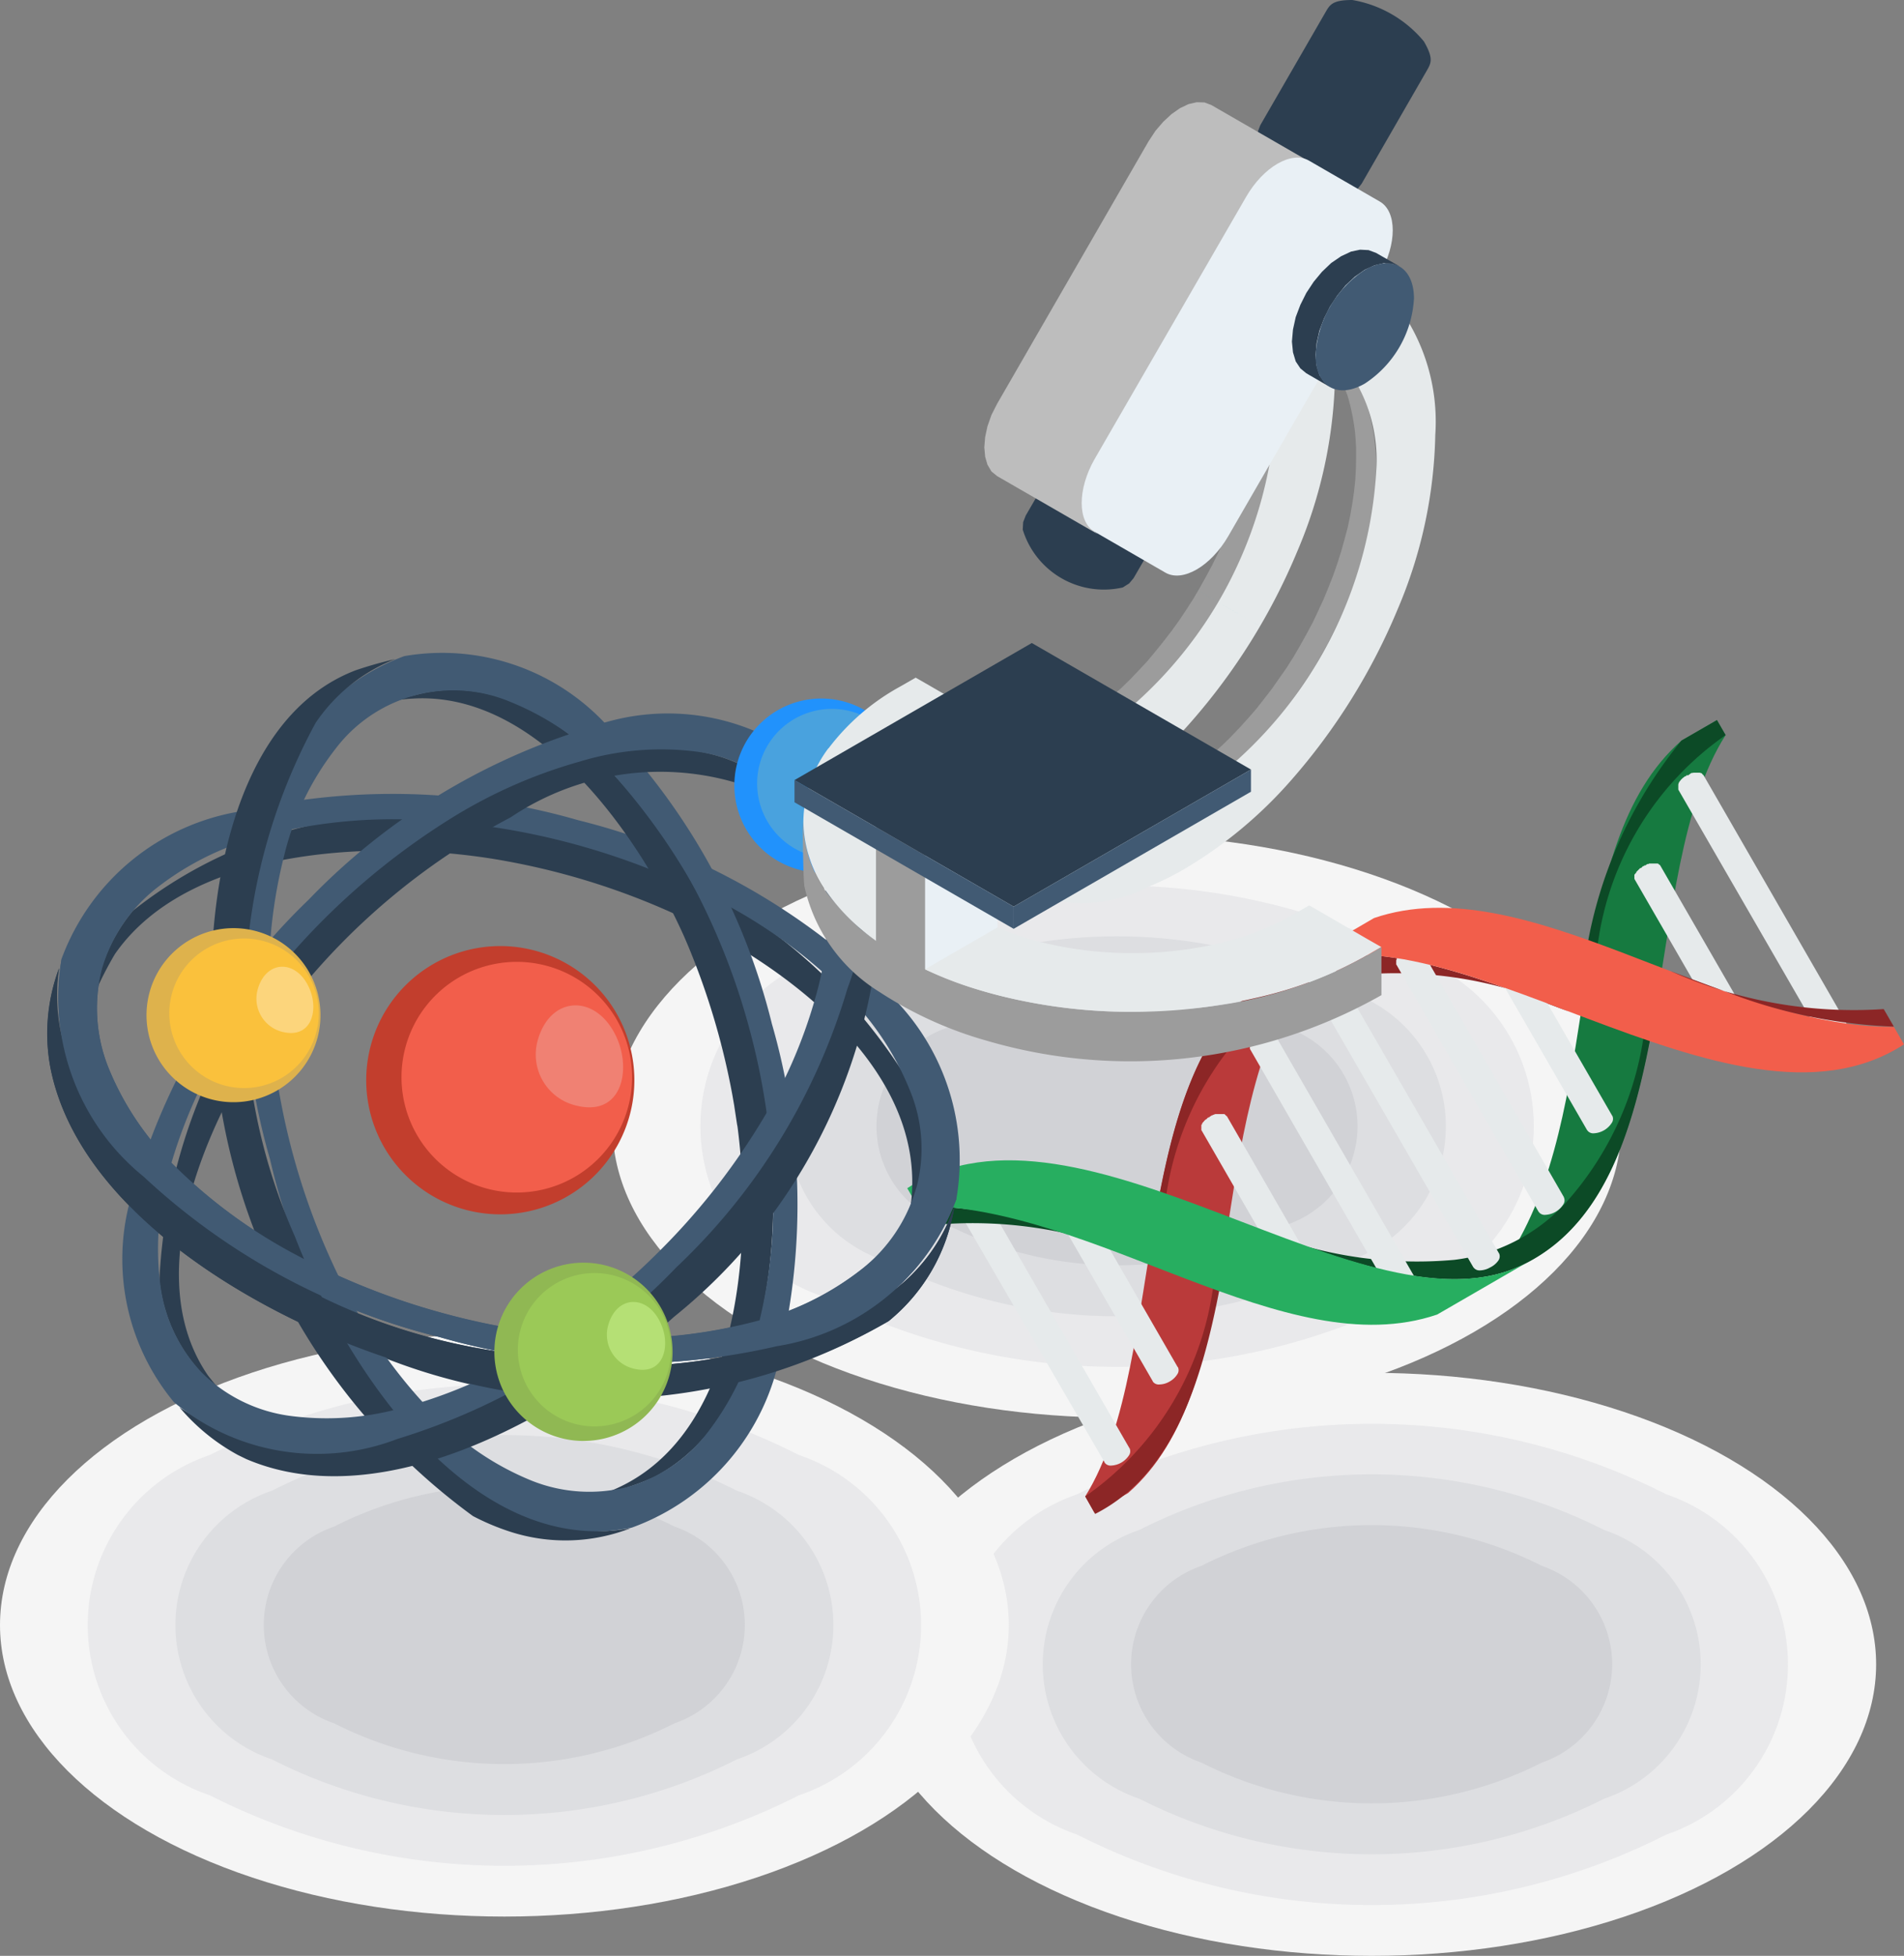
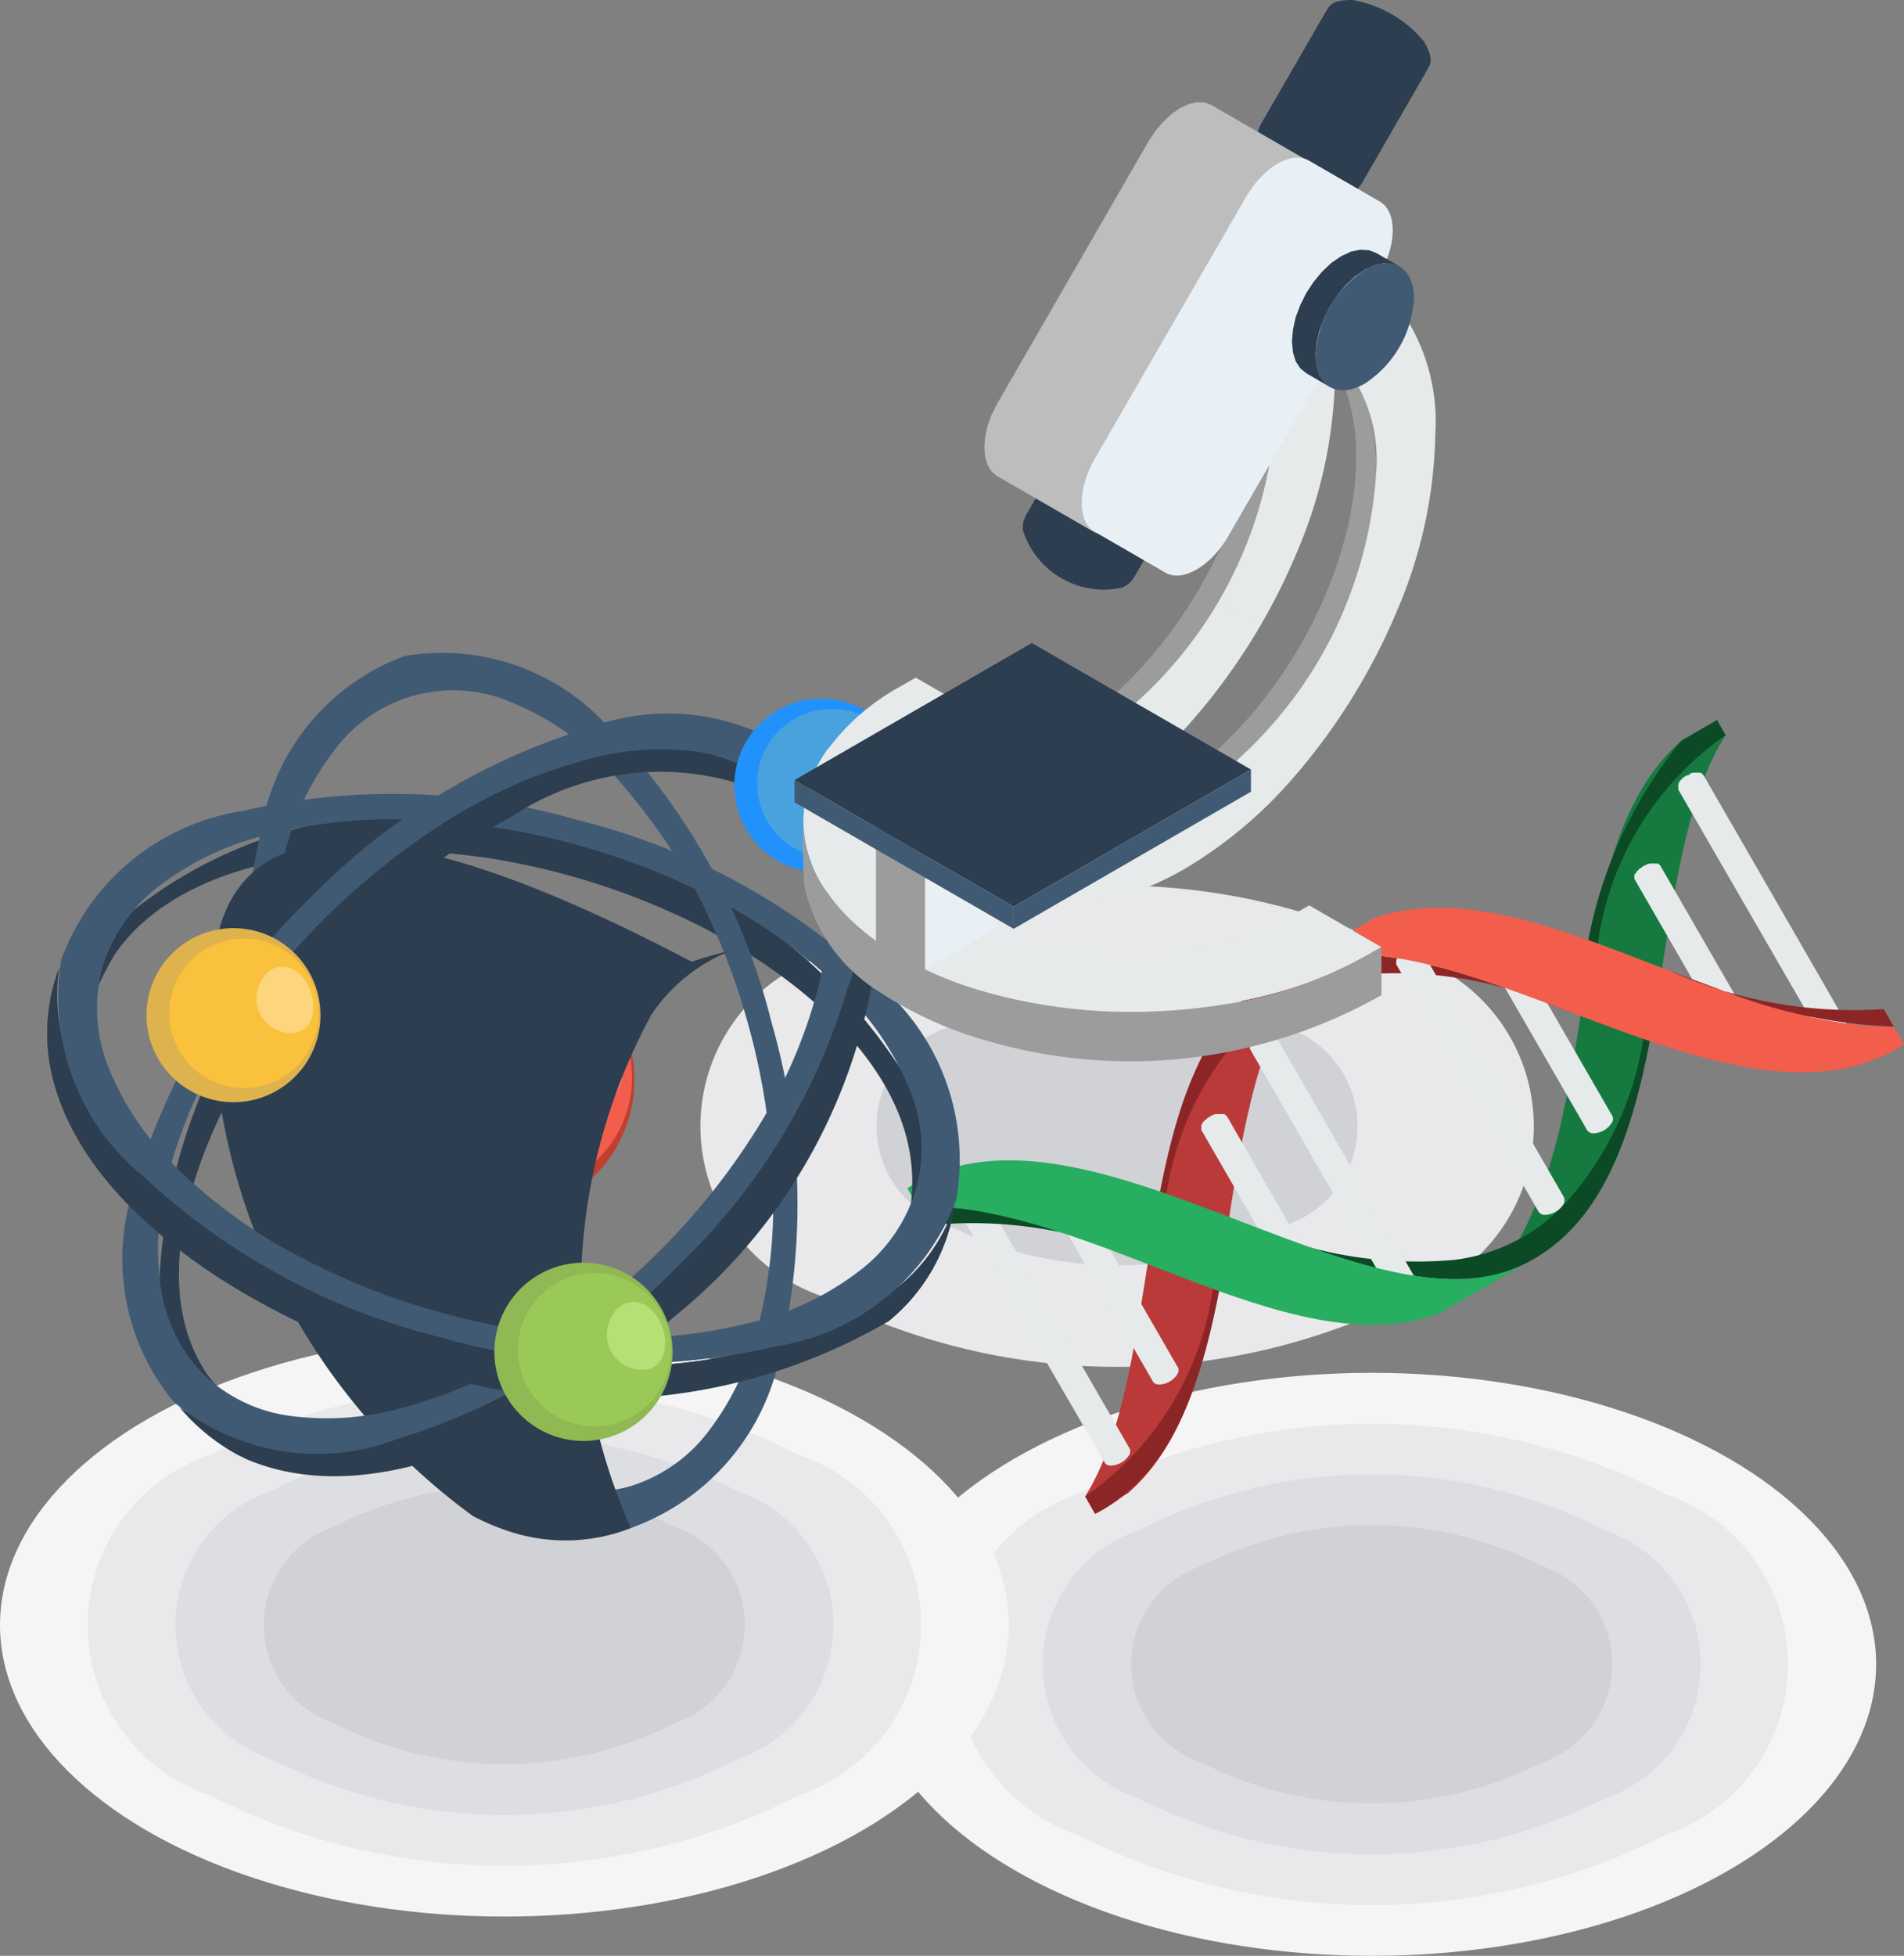
<svg xmlns="http://www.w3.org/2000/svg" viewBox="0 0 9.018 9.259">
  <rect x="0" y="0" width="9.018" height="9.259" fill="#808080" stroke="none" />
  <defs>
    <style>
      .cls-1 {
        fill: #f5f5f5;
      }

      .cls-2 {
        fill: #e9e9eb;
      }

      .cls-10, .cls-11, .cls-12, .cls-13, .cls-14, .cls-15, .cls-16, .cls-17, .cls-18, .cls-19, .cls-2, .cls-20, .cls-21, .cls-22, .cls-23, .cls-24, .cls-25, .cls-27, .cls-28, .cls-29, .cls-3, .cls-4, .cls-5, .cls-6, .cls-7, .cls-8, .cls-9 {
        fill-rule: evenodd;
      }

      .cls-3 {
        fill: #dddee1;
      }

      .cls-4 {
        fill: #d1d2d6;
      }

      .cls-5 {
        fill: #ba3a3a;
      }

      .cls-6 {
        fill: #167a40;
      }

      .cls-7 {
        fill: #0c4a26;
      }

      .cls-8 {
        fill: #8c2626;
      }

      .cls-9 {
        fill: #e6eaeb;
      }

      .cls-10 {
        fill: #27ae60;
      }

      .cls-11 {
        fill: #f25e4b;
      }

      .cls-12 {
        fill: #2c3e50;
      }

      .cls-13 {
        fill: #415a73;
      }

      .cls-14 {
        fill: #c23e2d;
      }

      .cls-15 {
        fill: #f08173;
      }

      .cls-16 {
        fill: #2192fc;
      }

      .cls-17 {
        fill: #49a2de;
      }

      .cls-18 {
        fill: #62b5ed;
      }

      .cls-19 {
        fill: #deb24c;
      }

      .cls-20 {
        fill: #fac13c;
      }

      .cls-21 {
        fill: #fcd57c;
      }

      .cls-22 {
        fill: #90b853;
      }

      .cls-23 {
        fill: #9bc957;
      }

      .cls-24 {
        fill: #b5e075;
      }

      .cls-25, .cls-26 {
        fill: #9c9c9c;
      }

      .cls-27 {
        fill: #e9f0f5;
      }

      .cls-28 {
        fill: #bdbdbd;
      }

      .cls-29 {
        fill: #40a5ba;
      }
    </style>
  </defs>
  <g id="Layer_2" data-name="Layer 2">
    <g id="_ÎÓÈ_1" data-name="—ÎÓÈ 1">
-       <ellipse class="cls-1" cx="5.29" cy="5.331" rx="2.389" ry="1.38" />
      <path class="cls-2" d="M6.686,4.526a.85.85,0,0,1,0,1.611,3.083,3.083,0,0,1-2.79,0,.85.85,0,0,1,0-1.611A3.082,3.082,0,0,1,6.686,4.526Z" />
-       <path class="cls-3" d="M6.391,4.696a.671.671,0,0,1,0,1.272,2.434,2.434,0,0,1-2.202,0,.671.671,0,0,1,0-1.272A2.433,2.433,0,0,1,6.391,4.696Z" />
      <path class="cls-4" d="M6.097,4.866a.492.492,0,0,1,0,.931,1.78,1.78,0,0,1-1.613,0,.492.492,0,0,1,0-.931A1.78,1.78,0,0,1,6.097,4.866Z" />
      <ellipse class="cls-1" cx="6.497" cy="7.879" rx="2.389" ry="1.38" />
      <path class="cls-2" d="M7.892,7.074a.851.851,0,0,1,0,1.611,3.083,3.083,0,0,1-2.79,0,.851.851,0,0,1,0-1.611A3.082,3.082,0,0,1,7.892,7.074Z" />
      <path class="cls-3" d="M7.598,7.243a.671.671,0,0,1,0,1.272,2.434,2.434,0,0,1-2.202,0,.671.671,0,0,1,0-1.272A2.433,2.433,0,0,1,7.598,7.243Z" />
      <path class="cls-4" d="M7.303,7.413a.492.492,0,0,1,0,.931,1.78,1.78,0,0,1-1.613,0,.492.492,0,0,1,0-.931A1.78,1.78,0,0,1,7.303,7.413Z" />
      <ellipse class="cls-1" cx="2.389" cy="7.693" rx="2.389" ry="1.38" />
      <path class="cls-2" d="M3.784,6.888a.85.85,0,0,1,0,1.611,3.083,3.083,0,0,1-2.79,0,.85.85,0,0,1,0-1.611A3.082,3.082,0,0,1,3.784,6.888Z" />
      <path class="cls-3" d="M3.49,7.057a.671.671,0,0,1,0,1.272,2.434,2.434,0,0,1-2.202,0,.671.671,0,0,1,0-1.272A2.433,2.433,0,0,1,3.49,7.057Z" />
      <path class="cls-4" d="M3.195,7.227a.492.492,0,0,1,0,.931,1.78,1.78,0,0,1-1.613,0,.492.492,0,0,1,0-.931A1.78,1.78,0,0,1,3.195,7.227Z" />
      <path class="cls-5" d="M6.08,4.595l.048.083c-.424.727-.213,1.89-.785,2.39l-.16.092L5.14,7.084C5.549,6.428,5.315,4.986,6.08,4.595Z" />
      <path class="cls-6" d="M7.227,5.979l-.048-.083c.424-.727.213-1.889.785-2.39l.168-.097.041.071C7.756,4.133,7.995,5.586,7.227,5.979Z" />
      <path class="cls-7" d="M7.486,4.805A2.111,2.111,0,0,1,7.964,3.506l.168-.097.041.071a1.444,1.444,0,0,0-.605.986Z" />
      <path class="cls-8" d="M6.024,4.755a1.469,1.469,0,0,0-.501.909l-.083.338c.009-.056.015-.113.02-.171.089-.525.213-1.029.619-1.236.353-.184.843.001,1.349.193A1.936,1.936,0,0,0,6.303,4.632.498.498,0,0,0,6.024,4.755Z" />
      <path class="cls-8" d="M5.187,7.167,5.14,7.084a1.444,1.444,0,0,0,.605-.986L5.827,5.76c-.009.056-.015.113-.02.171C5.718,6.456,5.593,6.96,5.187,7.167Z" />
      <path class="cls-7" d="M6.889,5.964a1.965,1.965,0,0,1-1.01-.177c.506.192.996.377,1.349.193.406-.207.531-.711.619-1.236.005-.058.011-.115.02-.171l-.083.338a1.504,1.504,0,0,1-.376.792A.861.861,0,0,1,6.889,5.964Z" />
      <path class="cls-9" d="M4.642,5.675h.001l.001,0h.003l.001,0H4.65l.001,0,.002,0,.001,0,.001,0,.001,0,.001,0,.001,0,.001.001.001,0,.001,0,.001,0,.001.001.001,0,.001.001.001.001.001.001.001,0,0,.001.001.001.001.001.001.001.001,0,.001.001.001.001.001.001.674,1.168.001.001a.034.034,0,0,1-.003.034.107.107,0,0,1-.084.048.034.034,0,0,1-.031-.014l0-.001L4.554,5.756l-.001-.001,0-.001,0-.001-.001-.001,0-.001V5.751l0-.001,0-.001V5.748l0-.001V5.742l0-.001V5.74l0-.001,0-.001,0-.001,0-.001,0-.001,0-.001.001-.001,0-.001.001-.001,0-.001.001-.001.001-.001.001-.001.001-.001.001-.001L4.56,5.721l0-.001.001-.001.001-.001.001-.001.001-.001.001-.001.001-.001.001-.002L4.568,5.71l.001-.001L4.57,5.707l.001-.001.001-.001.001-.001.001-.001.001-.001.002-.001L4.578,5.7l.001-.001.002-.001L4.582,5.697l.001-.001.001-.001.001-.001.001-.001.001-.001L4.59,5.691,4.592,5.69,4.593,5.69l.002-.001.001-.001.001-.001.001-.001L4.6,5.686l.001,0,.002-.001.002-.001.001-.001.001-.001.001,0,.002-.001.001-.001L4.614,5.68l.002,0,.001-.001.001,0,.002,0,.001,0,.002-.001.001,0,.001,0,.002,0,.002,0,.001,0,.002,0,.001,0h.001l.001,0h.003l.002,0Z" />
      <path class="cls-9" d="M5.09,5.668h.003l.001,0h.003l.001,0,.001,0,.001,0,.001,0h.001l.001,0,.001,0,.001,0,.001,0,.001.001.001.001.001,0,.001.001.001,0,.001.001.001.001.001.001.001.001.001.001.001.001.001.001.001.001,0,.001L5.12,5.68l.001,0,.001.001.456.791.001,0a.034.034,0,0,1-.003.034.101.101,0,0,1-.036.034.098.098,0,0,1-.048.014.034.034,0,0,1-.032-.014l0-.001-.456-.79,0-.001,0-.001,0-.001,0-.001,0-.001,0-.001,0-.001,0-.001V5.74l0-.001V5.736l0-.001V5.734L5,5.733V5.732l0-.001,0-.001,0-.001,0-.001.001-.001,0-.001.001-.001.001-.001,0-.001,0-.001.001-.001.001-.001.001-.001.001-.001.001-.001.001-.001L5.01,5.711,5.011,5.71l.001-.001.001-.001.001-.001.001-.001.001-.001.001-.001.001-.001.001-.001L5.019,5.7l.001-.001.001-.001.002-.001.001-.001.001-.001.001-.001.001-.001L5.029,5.691,5.03,5.69l.001-.001.001-.001.001-.001.001-.001.001-.001.002-.001L5.04,5.684l.001-.001.001-.001.001-.001.002-.001L5.047,5.68l.001-.001L5.05,5.678l.001-.001.001-.001.001-.001.002-.001.002-.001.001-.001L5.06,5.674l.002-.001.001,0,.001-.001.002,0,.001-.001L5.07,5.671l.002,0,.001,0,.002,0,.001,0,.001-.001h.002l.001,0,.002,0h.001l.002,0H5.086l.001,0H5.09Z" />
      <path class="cls-9" d="M6.702,4.486h.004l.001,0h.001l.001,0h.001l.001,0,.001,0,.001,0,.001,0,.001,0,.001.001.001,0,.001.001.001,0,.001.001.001,0,.001,0,.001.001.001.001.001.001.001.001.001,0,.001.001.001.001.001,0,0,.001.001,0,.001.001.001.001L7.407,5.667l0,.001a.034.034,0,0,1-.003.034.106.106,0,0,1-.084.049.034.034,0,0,1-.032-.014l-.001-.001L6.614,4.567l-.001-.001,0-.001,0-.001,0-.001,0-.001,0-.001,0-.001,0-.001V4.558l0-.001V4.554l0-.001V4.552l0-.001V4.55l0-.001,0-.001,0-.001,0-.001.001-.001,0-.001,0-.001L6.615,4.54l0-.001.001-.001.001-.001.001-.001,0-.001.001-.001.001-.001L6.62,4.53l.001-.001.001-.001.001-.001.001-.001.001-.001.001-.001.001-.001.001-.001L6.629,4.52,6.63,4.519l.001-.001.001-.001.001-.001.001-.001.001-.001.001-.001.001-.001L6.639,4.51,6.64,4.509l.001-.001.001-.001.001-.001.001-.001.001-.001.002-.001L6.65,4.502l.001-.001.001-.001L6.654,4.5l.001-.001.002-.001.001-.001.001,0,.002-.001.001,0,.001-.001.002-.001.001,0,.002-.001L6.67,4.492l.001-.001.002-.001.001,0,.001,0,.002-.001.002,0,.002-.001.001,0,.001-.001.002,0,.001,0,.001,0,.002,0,.001,0h.002l.001,0h.002l.001,0h.004Z" />
      <path class="cls-9" d="M7.15,4.479h.005l.001,0h.001l.001,0,.001,0,.001,0,.001,0,.001,0,.001,0,.001,0,.001,0,.001,0,.001.001.001.001.001,0,.001.001.001.001.001,0,.001.001.001.001.001.001.001.001.001.001.001.001.001.001.001,0,0,.001,0,.001.456.79.001.001a.034.034,0,0,1-.004.034.107.107,0,0,1-.084.048.034.034,0,0,1-.031-.014l-.001-.001-.456-.79,0-.001,0-.001,0-.001,0-.001,0-.001,0-.001,0-.001V4.553l0-.001V4.55l0-.001V4.548l0-.001V4.545l0-.001,0-.001V4.542l0-.001,0-.001.001-.001,0-.001,0-.001.001-.001.001-.001,0-.001.001-.001L7.065,4.53l0-.001.001-.001.001-.001.001-.001.001-.001.001-.001L7.07,4.521,7.071,4.52l.001-.001.001-.001.001-.001.001-.001.001-.001.001-.001.001-.001.001-.001L7.08,4.51l.001-.001.001-.001.001-.001.001-.001.001-.001.001-.001.001-.001L7.09,4.501,7.091,4.5l.001-.001.002-.001.001-.001.001-.001.001-.001.002-.001.001-.001.001-.001.001-.001.001-.001.002-.001.001,0,.002-.001.001-.001.001-.001.002-.001.001-.001.001-.001.001-.001.002,0,.002-.001.001-.001.002,0,.001-.001.001-.001.002,0,.001,0,.002,0,.002,0,.001,0,.002,0,.001,0,.001,0,.001,0h.002l.001,0H7.15Z" />
-       <path class="cls-9" d="M6.276,4.549l.001,0h.004l.002,0h.001l.001,0,.001,0,.002,0,.001,0,.001,0,.001,0,.001,0,.001,0,.001,0,.001.001.001,0,.001,0,.001.001L6.3,4.555l.001,0,.001.001.001.001.001.001.001.001.001,0,.001.001.001.001,0,.001.001.001,0,.001.79,1.368.001.001a.034.034,0,0,1-.003.034A.101.101,0,0,1,7.058,6a.102.102,0,0,1-.048.014A.035.035,0,0,1,6.979,6l-.001-.001-.79-1.368,0-.001-.001-.001,0-.001,0-.001,0-.001,0-.001,0-.001V4.624l0-.001V4.615l0-.001,0-.001V4.612l0-.001,0-.001,0-.001,0-.001,0-.001.001-.001,0-.001L6.19,4.603,6.19,4.601l0-.001.001-.001.001-.001.001-.001.001-.001.001-.001.001-.001.001-.001L6.197,4.59l.001-.001.001-.001L6.2,4.587l.001-.001.001-.001.001-.001.001-.001.001-.001L6.207,4.58l.001-.001.001-.001L6.21,4.577l.001-.001.001-.001.001-.001.001-.001.002-.001.001-.001L6.219,4.57,6.22,4.569l.001-.001.002-.001.001-.001.001-.001.001-.001.001,0L6.23,4.563l.001-.001.002-.001L6.234,4.56,6.236,4.56l.001-.001.002,0L6.24,4.558l.001-.001.001-.001.001-.001.002,0,.001-.001L6.249,4.554l.002,0,.002,0,.001-.001.002,0,.001,0,.002,0,.001,0,.001,0,.002,0,.001,0,.002,0,.001,0h.002l.001,0h.004Z" />
      <path class="cls-9" d="M5.925,4.934l-.001.001-.001.001-.001.001-.001.001,0,.001-.001.001L5.92,4.943l0,.001,0,.001,0,.001,0,.001,0,.001,0,.001v.001l0,.001v.002l0,.001v.002l0,.001v.001l0,.001v.001l0,.001,0,.001,0,.001,0,.001,0,.001.001.001,0,.001L6.595,6.136l0,.001a.034.034,0,0,0,.032.014.098.098,0,0,0,.048-.014.101.101,0,0,0,.036-.034.035.035,0,0,0,.003-.034l-.001-.001L6.039,4.899l-.001-.001-.001-.001L6.037,4.897l-.001-.001,0-.001-.001-.001-.001-.001-.001-.001L6.033,4.893l-.001-.001-.001-.001-.001-.001-.001,0L6.029,4.89l-.001,0-.001,0-.001-.001-.001,0-.001-.001-.001,0-.001,0-.001,0-.001,0-.001,0H6.016l-.001,0H6.014l-.002,0H6.004l-.001,0H6.001l-.002,0H5.998l-.001,0-.002,0-.001,0-.002,0-.002,0-.001.001-.001,0-.002.001-.001,0-.001,0-.002.001-.002,0-.001.001-.002.001-.001.001-.001.001-.002.001-.001.001-.001.001-.002.001-.001.001-.002.001-.001.001-.001.001L5.96,4.9l-.001.001-.002.001-.001.001-.001.001-.001.001-.001.001-.002.001-.001.001-.001.001-.001.001L5.946,4.91l-.001.001-.001.001-.001.001-.001.001L5.94,4.915l-.001.001-.001.001-.001.001L5.935,4.92l-.001.001-.001.001-.001.001-.001.001L5.93,4.926l-.001.001-.001.001-.001.001-.001.001-.001.001L5.925,4.933Z" />
      <path class="cls-9" d="M5.694,5.319,5.694,5.32l-.001.002-.001.001-.001.001,0,.001-.001.001,0,.001,0,.001,0,.001,0,.001,0,.001,0,.001,0,.001,0,.001V5.337l0,.001v.005l0,.001v.001l0,.001v.001l0,.001,0,.001,0,.001.001.001,0,.001.001.001.456.79.001.001a.034.034,0,0,0,.031.014.099.099,0,0,0,.048-.014.101.101,0,0,0,.036-.034.034.034,0,0,0,.003-.034l0-.001-.456-.791-.001,0L5.808,5.282l-.001-.001-.001-.001L5.806,5.28,5.805,5.28l-.001-.001L5.804,5.278l-.001-.001-.001-.001-.001,0L5.801,5.276,5.8,5.275l-.001-.001-.001,0L5.797,5.274l-.001,0-.001,0-.001,0-.001,0-.001,0-.001,0-.001,0-.001,0-.001,0H5.785l-.001,0H5.782l-.002,0H5.775l-.002,0H5.772l-.002,0H5.769l-.002,0-.001,0-.001,0-.002,0-.001,0-.002,0-.002,0-.001,0-.001,0-.002.001-.001,0-.001.001L5.75,5.276l-.001.001-.002,0-.002.001-.001.001-.001.001L5.741,5.28,5.739,5.28l-.001.001-.001.001-.002.001-.001.001-.001,0-.001.001-.001.001-.002.001-.001.001-.001.001-.001.001L5.722,5.29l-.001.001L5.72,5.292l-.001.001-.001.001-.001.001-.001.001-.001.001-.001.001-.001.001L5.71,5.3l-.001.001-.001.001-.001.001-.001.001-.001.001-.001.001L5.702,5.308,5.701,5.31,5.7,5.311l-.001.001-.001.001-.001.001-.001.001-.001.001-.001.002Z" />
      <path class="cls-9" d="M7.953,3.704l-.001.001-.001.001,0,.001L7.95,3.709,7.95,3.71l0,.001,0,.001-.001.001,0,.001,0,.001,0,.001,0,.001,0,.001,0,.001v.001l0,.001v.006l0,.001,0,.001V3.732l0,.001,0,.001,0,.001,0,.001,0,.001,0,.001.675,1.168.001.001a.034.034,0,0,0,.031.014.097.097,0,0,0,.048-.014.099.099,0,0,0,.036-.034.034.034,0,0,0,.003-.034l-.001-.001L8.068,3.669l-.001-.001-.001,0-.001-.001-.001-.001-.001-.001,0-.001-.001-.001-.001-.001-.001-.001L8.061,3.662,8.06,3.661,8.059,3.661,8.058,3.66,8.057,3.66l-.001-.001-.001,0-.001,0-.001,0-.001,0-.001-.001-.001,0-.001,0-.001,0H8.046l-.001,0-.001,0H8.042l-.001,0H8.032l-.001,0H8.029l-.001,0-.002,0H8.025l-.002,0-.002,0-.001,0-.001.001-.002,0-.001,0-.001,0-.002,0L8.011,3.66,8.01,3.66l-.002.001-.001.001-.001.001-.002.001-.001.001-.001.001-.002.001-.001.001-.002.001-.001.001-.001.001-.001,0L7.99,3.669,7.989,3.67l-.001.001-.001.001-.001.001-.001.001-.001.001L7.98,3.675l-.001.001-.001.001-.001.001-.001.001L7.974,3.68l-.001.001-.001.001L7.97,3.683l-.001.001-.001.001-.001.001-.001.001-.001.001L7.963,3.69l-.001.001-.001.001L7.96,3.693,7.96,3.694l-.001.001-.001.001-.001.001-.001.001L7.955,3.7l-.001.001-.001.001Z" />
      <path class="cls-9" d="M7.748,4.133l-.001.001-.001.001-.001.001-.001.001-.001.001,0,.001-.001.001-.001.001,0,.001,0,.001,0,.001,0,.001,0,.001,0,.001v.001l0,.001v.005l0,.001v.001l0,.001,0,.001v.001l0,.001.001.001,0,.001,0,.001.001.001.456.79.001.001a.034.034,0,0,0,.031.014A.099.099,0,0,0,8.28,4.958a.096.096,0,0,0,.036-.034A.033.033,0,0,0,8.32,4.889l0-.001-.456-.79-.001-.001,0-.001-.001-.001-.001-.001L7.86,4.095l-.001-.001-.001-.001L7.858,4.092l-.001-.001-.001-.001-.001,0L7.855,4.09l-.001-.001-.001,0-.001-.001L7.851,4.088l-.001,0-.001,0-.001,0-.001,0-.001,0-.001,0-.001,0-.002,0H7.84l-.001,0-.001,0H7.826l-.001,0-.001,0H7.822l-.002,0-.001,0-.001,0-.002,0-.001,0-.001,0-.002,0-.001,0-.001.001-.002.001-.001,0L7.804,4.09l-.002.001-.001,0-.001.001-.002.001-.001.001-.001.001-.002.001-.001.001L7.79,4.096l-.001.001-.001.001-.001.001-.001.001L7.783,4.1l-.002.001L7.78,4.102l-.001.001-.001.001-.001.001-.001.001-.001.001-.001.001-.001.001L7.77,4.109,7.768,4.11l-.001.001-.001.001-.001.001-.001.001-.001.001-.001.001L7.76,4.118l-.001.001L7.758,4.12l-.001.001-.001.001-.001.001-.001.001-.001.001-.001.001-.001.001-.001.001L7.75,4.131l-.001.001Z" />
      <path class="cls-7" d="M4.398,5.801a2.048,2.048,0,0,1,1.051.171,2.689,2.689,0,0,0-1.104-.264Z" />
      <path class="cls-10" d="M4.297,5.625l.048.083c.842-.004,1.743.76,2.462.515l.42-.243C6.478,6.37,5.12,5.092,4.297,5.625Z" />
      <path class="cls-11" d="M9.018,4.944l-.048-.083c-.842.004-1.743-.76-2.462-.515L6.08,4.595C6.83,4.205,8.196,5.477,9.018,4.944Z" />
      <path class="cls-8" d="M8.922,4.777a2.136,2.136,0,0,1-1.006-.178l.001,0c.082.031.164.062.245.091a2.428,2.428,0,0,0,.808.17Z" />
      <path class="cls-12" d="M4.23,6.111a.836.836,0,0,0,.29-.399.871.871,0,0,1-.311.542,2.757,2.757,0,0,1-2.44.153C1.173,6.196.34,5.706.233,5.019A.895.895,0,0,1,.28,4.583a.863.863,0,0,0,.069.523A2.88,2.88,0,0,0,2.463,6.411,2.397,2.397,0,0,0,4.23,6.111Z" />
      <path class="cls-12" d="M3.341,4.397c.479.251,1.071.729.968,1.339a.733.733,0,0,0,.009-.592A2.531,2.531,0,0,0,2.555,3.942,2.119,2.119,0,0,0,.63,4.311a.8.8,0,0,0-.175.378,1.734,1.734,0,0,1,.089-.172C.909,3.991,1.839,3.973,2.4,4.077A3.39,3.39,0,0,1,3.341,4.397Z" />
      <path class="cls-13" d="M2.083,6.33A3.173,3.173,0,0,1,.68,5.57,1.09,1.09,0,0,1,.292,4.538,1.09,1.09,0,0,1,1.144,3.84a3.169,3.169,0,0,1,1.595.043,3.172,3.172,0,0,1,1.402.76A1.09,1.09,0,0,1,4.53,5.674a1.09,1.09,0,0,1-.852.699A3.174,3.174,0,0,1,2.083,6.33ZM.482,4.59a.756.756,0,0,0,.032.466,1.366,1.366,0,0,0,.322.473,2.438,2.438,0,0,0,.56.409,3.342,3.342,0,0,0,.716.283,3.312,3.312,0,0,0,.762.113,2.425,2.425,0,0,0,.69-.074,1.36,1.36,0,0,0,.515-.249.718.718,0,0,0,.229-.853,1.363,1.363,0,0,0-.322-.473,2.416,2.416,0,0,0-.56-.409,3.385,3.385,0,0,0-1.478-.396,2.425,2.425,0,0,0-.69.074,1.361,1.361,0,0,0-.515.249A.753.753,0,0,0,.482,4.59Z" />
-       <path class="cls-12" d="M3.491,5.323l-.007-.046-.007-.046-.008-.046a3.473,3.473,0,0,0-.211-.71l-.018-.042c-.213-.475-.686-1.16-1.283-1.126-.094.005-.154.025.02-.019.574-.147,1.087.487,1.318.927.045.087.089.173.127.265a3.454,3.454,0,0,1,.202.714c.091.564.058,1.488-.522,1.797a1.148,1.148,0,0,1-.244.08c.647-.228.71-1.169.635-1.738Z" />
      <path class="cls-14" d="M2.205,5.727A.635.635,0,1,0,1.756,4.95.635.635,0,0,0,2.205,5.727Z" />
      <path class="cls-11" d="M2.307,5.627A.546.546,0,1,0,1.92,4.959.546.546,0,0,0,2.307,5.627Z" />
      <path class="cls-15" d="M2.926,4.924c-.091-.221-.32-.219-.38.004a.248.248,0,0,0,.176.304C2.939,5.291,2.989,5.079,2.926,4.924Z" />
      <path class="cls-13" d="M1.278,5.484a3.069,3.069,0,0,0,.713,1.37,1.016,1.016,0,0,0,1.001.378,1.097,1.097,0,0,0,.706-.835,3.083,3.083,0,0,0-.042-1.55A3.078,3.078,0,0,0,2.918,3.484a1.059,1.059,0,0,0-1.003-.378,1.06,1.06,0,0,0-.679.829,3.084,3.084,0,0,0,.042,1.55ZM2.97,7.04a.735.735,0,0,1-.453-.031,1.33,1.33,0,0,1-.46-.313A2.361,2.361,0,0,1,1.66,6.152,3.287,3.287,0,0,1,1.275,4.716a2.361,2.361,0,0,1,.072-.67,1.323,1.323,0,0,1,.242-.501.699.699,0,0,1,.829-.222,1.323,1.323,0,0,1,.46.313,3.049,3.049,0,0,1,.398.544,3.236,3.236,0,0,1,.275.696,3.232,3.232,0,0,1,.11.74,2.365,2.365,0,0,1-.072.67,1.327,1.327,0,0,1-.242.501A.734.734,0,0,1,2.97,7.04Z" />
-       <path class="cls-12" d="M2.413,7.25a.851.851,0,0,0,.575-.016c-.766.144-1.359-.776-1.591-1.38a2.751,2.751,0,0,1,.098-2.432.813.813,0,0,1,.377-.302,1.906,1.906,0,0,0-.187.053C1.089,3.4.97,4.288,1.007,4.837A3.002,3.002,0,0,0,2.24,7.177,1.121,1.121,0,0,0,2.413,7.25Z" />
+       <path class="cls-12" d="M2.413,7.25a.851.851,0,0,0,.575-.016a2.751,2.751,0,0,1,.098-2.432.813.813,0,0,1,.377-.302,1.906,1.906,0,0,0-.187.053C1.089,3.4.97,4.288,1.007,4.837A3.002,3.002,0,0,0,2.24,7.177,1.121,1.121,0,0,0,2.413,7.25Z" />
      <path class="cls-12" d="M1.127,6.888A.964.964,0,0,1,.85,6.662a1.218,1.218,0,0,0,1.246.055A3.152,3.152,0,0,0,4.047,4.314a.887.887,0,0,0-.182-.666.849.849,0,0,1,.307.527,2.626,2.626,0,0,1-.981,2.06c-.48.436-1.36.957-2.025.672Z" />
      <path class="cls-12" d="M2.419,3.869a1.27,1.27,0,0,1,1.36-.035,1.603,1.603,0,0,0-.132-.127c-.475-.38-1.271-.024-1.692.278A2.611,2.611,0,0,0,.755,6.06a.757.757,0,0,0,.266.503c.051.051-.022-.032-.037-.053-.354-.517.054-1.338.388-1.764A3.228,3.228,0,0,1,2.419,3.869Z" />
      <path class="cls-13" d="M3.203,6a3.083,3.083,0,0,1-1.321.812A1.06,1.06,0,0,1,.824,6.638,1.06,1.06,0,0,1,.65,5.58,3.082,3.082,0,0,1,1.462,4.259a3.086,3.086,0,0,1,1.321-.811A1.06,1.06,0,0,1,3.84,3.622a1.059,1.059,0,0,1,.174,1.057A2.973,2.973,0,0,1,3.203,6ZM.96,6.502a.733.733,0,0,0,.408.2A1.325,1.325,0,0,0,1.922,6.66a2.357,2.357,0,0,0,.616-.272,3.248,3.248,0,0,0,.586-.466A3.22,3.22,0,0,0,3.59,5.336a2.358,2.358,0,0,0,.273-.617,1.323,1.323,0,0,0,.041-.554.698.698,0,0,0-.607-.607,1.317,1.317,0,0,0-.55.047A2.359,2.359,0,0,0,2.13,3.878,3.389,3.389,0,0,0,1.074,4.923,2.361,2.361,0,0,0,.802,5.54a1.323,1.323,0,0,0-.041.554A.733.733,0,0,0,.96,6.502Z" />
      <path class="cls-16" d="M3.784,4.117a.412.412,0,1,0-.292-.505A.413.413,0,0,0,3.784,4.117Z" />
      <path class="cls-17" d="M3.849,4.052a.354.354,0,1,0-.251-.434A.355.355,0,0,0,3.849,4.052Z" />
      <path class="cls-18" d="M4.251,3.596c-.059-.144-.208-.143-.247.003a.162.162,0,0,0,.114.198C4.26,3.834,4.293,3.696,4.251,3.596Z" />
      <path class="cls-19" d="M1,5.204A.412.412,0,1,0,.708,4.699.412.412,0,0,0,1,5.204Z" />
      <path class="cls-20" d="M1.065,5.139a.354.354,0,1,0-.251-.434A.354.354,0,0,0,1.065,5.139Z" />
      <path class="cls-21" d="M1.467,4.683c-.059-.143-.208-.142-.247.003a.162.162,0,0,0,.114.198C1.476,4.921,1.509,4.783,1.467,4.683Z" />
      <path class="cls-12" d="M4.23,6.111a.836.836,0,0,0,.29-.399.87.87,0,0,1-.311.542,2.702,2.702,0,0,1-2.34.186C1.252,6.242.392,5.761.242,5.071A.874.874,0,0,1,.28,4.583a.873.873,0,0,0,.085.523A2.85,2.85,0,0,0,2.463,6.411,2.397,2.397,0,0,0,4.23,6.111Z" />
      <path class="cls-12" d="M.482,4.59.45,4.709l.009-.026.01-.026L.48,4.631.492,4.605l.006-.012L.482,4.59ZM4.323,5.619l0,.013-.002.028-.003.028-.004.028-.006.027L4.34,5.623Z" />
      <path class="cls-13" d="M2.083,6.33A3.173,3.173,0,0,1,.68,5.57,1.09,1.09,0,0,1,.292,4.538l.19.051a.756.756,0,0,0,.032.466,1.366,1.366,0,0,0,.322.473,2.438,2.438,0,0,0,.56.409,3.342,3.342,0,0,0,.716.283,3.312,3.312,0,0,0,.762.113,2.425,2.425,0,0,0,.69-.074,1.36,1.36,0,0,0,.515-.249A.753.753,0,0,0,4.34,5.623h0l.191.051a1.09,1.09,0,0,1-.852.699A3.174,3.174,0,0,1,2.083,6.33Z" />
      <g>
        <path class="cls-22" d="M2.654,6.807A.422.422,0,1,0,2.356,6.29.422.422,0,0,0,2.654,6.807Z" />
        <path class="cls-23" d="M2.721,6.74A.363.363,0,1,0,2.465,6.296.363.363,0,0,0,2.721,6.74Z" />
        <path class="cls-24" d="M3.133,6.273c-.06-.147-.213-.146-.253.003a.165.165,0,0,0,.117.202C3.142,6.517,3.176,6.376,3.133,6.273Z" />
      </g>
      <path class="cls-12" d="M6.405,0a.564.564,0,0,1,.339.196c.047.081.034.103.014.138L6.449.87,6.43.894l-.028.018-.036.011L6.322.927,6.275.923,6.225.912,6.176.894,6.129.87,6.085.841l-.04-.033L6.01.771,5.983.731,5.965.692,5.957.655,5.958.622,5.969.593l.309-.535C6.299.022,6.311,0,6.405,0Z" />
      <path class="cls-12" d="M5.05,2.28a.461.461,0,0,1,.362.209.147.147,0,0,1,.015.148l-.058.1-.021.025-.03.019a.402.402,0,0,1-.474-.274l.002-.035.012-.031.058-.1A.147.147,0,0,1,5.05,2.28Z" />
      <path class="cls-25" d="M3.804,3.897a.591.591,0,0,0,.118.337,1.782,1.782,0,0,0,.149.16,1.638,1.638,0,0,0,.558.29,2.513,2.513,0,0,0,.735.106c-.002,0,.264-.009.393-.029a2.015,2.015,0,0,0,.786-.278c0,.076,0,.152,0,.228a2.417,2.417,0,0,1-1.872.215,1.837,1.837,0,0,1-.507-.231A.786.786,0,0,1,3.81,4.196c-.007-.051-.009-.308-.006-.308l0,.009Zm.7-.385a.54.54,0,0,0-.206.279c-.002.008-.013.097-.013.097,0,.036-.001.268.001.222.011-.247.202-.368.391-.478V3.404l-.015.009A1.433,1.433,0,0,0,4.505,3.512Z" />
      <path class="cls-9" d="M6.468,4.526a1.902,1.902,0,0,1-.506.195,2.596,2.596,0,0,1-.598.069h0a2.578,2.578,0,0,1-.598-.069h0a2.006,2.006,0,0,1-.401-.14l-.2-.116h0a.988.988,0,0,1-.242-.232h0a.59.59,0,0,1-.118-.345h0a.59.59,0,0,1,.118-.345l.001,0a1.067,1.067,0,0,1,.338-.292l.075-.043.068.039.2.116.073.042-.075.043c-.028.016-.054.033-.078.05a.67.67,0,0,0-.157.152.407.407,0,0,0-.082.239h0a.406.406,0,0,0,.082.238l0,0,.012.016a.754.754,0,0,0,.222.186,1.307,1.307,0,0,0,.349.136,1.795,1.795,0,0,0,.413.047l0,0a1.788,1.788,0,0,0,.413-.047,1.308,1.308,0,0,0,.349-.136l.075-.043.071.041.2.116.07.04Z" />
      <rect class="cls-26" x="4.149" y="3.91" width="0.233" height="0.762" />
      <polygon class="cls-27" points="4.382 4.588 4.725 4.39 4.71 3.919 4.382 3.91 4.382 4.588" />
      <polygon class="cls-28" points="5.198 2.528 4.723 2.254 4.696 2.232 4.677 2.2 4.666 2.162 4.662 2.118 4.666 2.069 4.677 2.018 4.696 1.964 4.723 1.911 5.44 0.669 5.473 0.619 5.51 0.576 5.549 0.54 5.589 0.512 5.629 0.493 5.668 0.484 5.705 0.485 5.737 0.497 6.212 0.771 6.179 0.759 6.143 0.758 6.104 0.768 6.064 0.786 6.023 0.814 5.985 0.85 5.948 0.893 5.915 0.943 5.198 2.185 5.171 2.238 5.152 2.292 5.141 2.343 5.137 2.392 5.141 2.436 5.152 2.475 5.171 2.506 5.198 2.528" />
      <polygon class="cls-25" points="4.49 3.572 4.395 3.517 4.431 3.536 4.469 3.553 4.509 3.565 4.551 3.574 4.594 3.58 4.639 3.581 4.685 3.58 4.733 3.574 4.782 3.564 4.832 3.551 4.883 3.534 4.936 3.513 4.989 3.487 5.043 3.458 5.089 3.43 5.135 3.399 5.181 3.366 5.225 3.331 5.269 3.294 5.312 3.256 5.354 3.215 5.395 3.172 5.436 3.128 5.474 3.082 5.512 3.035 5.549 2.987 5.585 2.937 5.619 2.886 5.652 2.835 5.683 2.782 5.713 2.728 5.742 2.674 5.769 2.619 5.794 2.563 5.817 2.507 5.839 2.451 5.859 2.394 5.878 2.337 5.894 2.28 5.908 2.223 5.92 2.167 5.93 2.11 5.938 2.054 5.944 1.999 5.948 1.943 5.949 1.889 5.948 1.849 5.946 1.81 5.943 1.772 5.938 1.736 5.933 1.7 5.925 1.666 5.917 1.633 5.908 1.601 5.897 1.571 5.886 1.541 5.873 1.513 5.859 1.487 5.844 1.461 5.828 1.437 5.811 1.414 5.794 1.393 5.889 1.448 5.906 1.469 5.923 1.492 5.939 1.516 5.954 1.542 5.968 1.568 5.981 1.596 5.992 1.626 6.003 1.656 6.012 1.688 6.02 1.721 6.027 1.755 6.033 1.79 6.038 1.827 6.041 1.865 6.043 1.904 6.044 1.944 6.042 1.998 6.039 2.053 6.033 2.109 6.025 2.165 6.015 2.222 6.003 2.278 5.989 2.335 5.972 2.392 5.954 2.449 5.934 2.505 5.912 2.562 5.889 2.618 5.864 2.674 5.837 2.729 5.808 2.783 5.778 2.837 5.747 2.889 5.714 2.941 5.68 2.992 5.644 3.042 5.607 3.09 5.569 3.137 5.531 3.183 5.49 3.227 5.449 3.269 5.407 3.31 5.364 3.349 5.32 3.386 5.276 3.421 5.23 3.454 5.184 3.485 5.138 3.513 5.084 3.542 5.031 3.567 4.978 3.589 4.927 3.606 4.877 3.619 4.828 3.629 4.78 3.634 4.734 3.636 4.689 3.635 4.646 3.629 4.604 3.62 4.564 3.608 4.526 3.591 4.49 3.572" />
      <path class="cls-9" d="M6.088,1.102a.926.926,0,0,1,.235.682,2.211,2.211,0,0,1-.179.827,2.928,2.928,0,0,1-.504.808,2.076,2.076,0,0,1-.502.418,1.438,1.438,0,0,1-.169.084A.689.689,0,0,1,4.09,3.715l.333-.192a.59.59,0,0,0,.714-.01,2.002,2.002,0,0,0,.906-1.569.736.736,0,0,0-.155-.496Z" />
      <polygon class="cls-29" points="6.245 3.125 6.245 3.125 5.578 2.74 5.538 2.717 5.538 2.717 6.245 3.125" />
      <polygon class="cls-9" points="4.78 4.197 4.685 4.143 4.649 4.121 4.615 4.096 4.583 4.069 4.552 4.039 4.523 4.007 4.496 3.972 4.47 3.934 4.565 3.989 4.591 4.027 4.618 4.061 4.647 4.094 4.678 4.124 4.71 4.151 4.744 4.176 4.78 4.197" />
      <polygon class="cls-25" points="4.965 3.846 4.87 3.791 4.906 3.811 4.944 3.827 4.984 3.839 5.026 3.849 5.069 3.854 5.114 3.856 5.16 3.854 5.208 3.848 5.257 3.839 5.307 3.825 5.358 3.808 5.41 3.787 5.464 3.761 5.518 3.732 5.564 3.704 5.61 3.673 5.656 3.64 5.7 3.605 5.744 3.568 5.787 3.53 5.829 3.489 5.87 3.446 5.91 3.402 5.95 3.356 5.987 3.309 6.024 3.261 6.059 3.211 6.094 3.161 6.127 3.109 6.158 3.056 6.188 3.002 6.217 2.948 6.243 2.893 6.269 2.837 6.292 2.781 6.314 2.725 6.334 2.668 6.352 2.611 6.368 2.554 6.383 2.498 6.395 2.441 6.405 2.384 6.413 2.329 6.419 2.273 6.422 2.218 6.423 2.163 6.423 2.123 6.421 2.084 6.418 2.046 6.413 2.01 6.407 1.974 6.4 1.94 6.392 1.907 6.383 1.875 6.372 1.845 6.361 1.816 6.348 1.788 6.334 1.761 6.319 1.736 6.303 1.711 6.286 1.689 6.268 1.667 6.363 1.722 6.381 1.744 6.398 1.766 6.414 1.79 6.429 1.816 6.443 1.842 6.455 1.87 6.467 1.9 6.478 1.93 6.487 1.962 6.495 1.995 6.502 2.029 6.508 2.064 6.512 2.101 6.516 2.139 6.518 2.178 6.518 2.218 6.517 2.272 6.514 2.327 6.508 2.383 6.5 2.439 6.49 2.496 6.478 2.553 6.463 2.609 6.447 2.666 6.429 2.723 6.409 2.78 6.387 2.836 6.364 2.892 6.338 2.948 6.311 3.003 6.283 3.057 6.253 3.111 6.222 3.164 6.189 3.215 6.154 3.266 6.119 3.316 6.082 3.364 6.044 3.411 6.005 3.457 5.965 3.501 5.924 3.544 5.882 3.584 5.839 3.623 5.795 3.66 5.751 3.695 5.705 3.728 5.659 3.759 5.612 3.787 5.559 3.816 5.505 3.842 5.453 3.863 5.402 3.88 5.352 3.894 5.303 3.903 5.255 3.909 5.209 3.911 5.164 3.909 5.121 3.903 5.079 3.894 5.039 3.882 5.001 3.866 4.965 3.846" />
      <polygon class="cls-9" points="4.565 3.989 4.47 3.934 4.803 3.742 4.898 3.797 4.565 3.989" />
      <polygon class="cls-9" points="6.363 1.722 6.268 1.667 6.468 1.321 6.563 1.376 6.363 1.722" />
      <path class="cls-9" d="M6.563,1.377a.926.926,0,0,1,.235.682,2.207,2.207,0,0,1-.179.827,2.93,2.93,0,0,1-.504.808,2.076,2.076,0,0,1-.502.418,1.372,1.372,0,0,1-.169.084.689.689,0,0,1-.878-.206l.333-.192a.59.59,0,0,0,.714-.01,2.002,2.002,0,0,0,.906-1.569.736.736,0,0,0-.155-.496Z" />
      <polygon class="cls-12" points="5.925 3.643 4.887 3.044 3.763 3.693 4.801 4.292 5.925 3.643" />
      <polygon class="cls-13" points="4.801 4.292 3.763 3.693 3.763 3.798 4.801 4.397 4.801 4.292" />
      <polygon class="cls-13" points="4.801 4.397 5.925 3.748 5.925 3.643 4.801 4.292 4.801 4.397" />
      <path class="cls-27" d="M5.184,2.174,5.902.932C5.984.79,6.117.713,6.199.76c.042.024.294.17.336.194.082.047.082.202,0,.343L5.817,2.539c-.082.141-.215.219-.297.172-.089-.051-.246-.142-.336-.194C5.103,2.47,5.103,2.316,5.184,2.174Z" />
      <path class="cls-12" d="M6.283.536,6.137.452Z" />
      <polygon class="cls-12" points="6.629 1.261 6.517 1.197 6.482 1.184 6.442 1.182 6.399 1.191 6.352 1.213 6.305 1.245 6.261 1.287 6.222 1.334 6.187 1.387 6.159 1.443 6.137 1.501 6.124 1.56 6.119 1.617 6.124 1.668 6.137 1.711 6.159 1.744 6.187 1.767 6.299 1.832 6.271 1.808 6.249 1.775 6.236 1.732 6.231 1.681 6.236 1.624 6.249 1.566 6.271 1.508 6.299 1.452 6.334 1.399 6.373 1.351 6.417 1.31 6.464 1.277 6.511 1.256 6.554 1.246 6.594 1.248 6.629 1.261" />
      <path class="cls-13" d="M6.464,1.816a.515.515,0,0,0,.233-.403c0-.149-.104-.209-.233-.135a.516.516,0,0,0-.233.404C6.231,1.83,6.335,1.89,6.464,1.816Z" />
    </g>
  </g>
</svg>